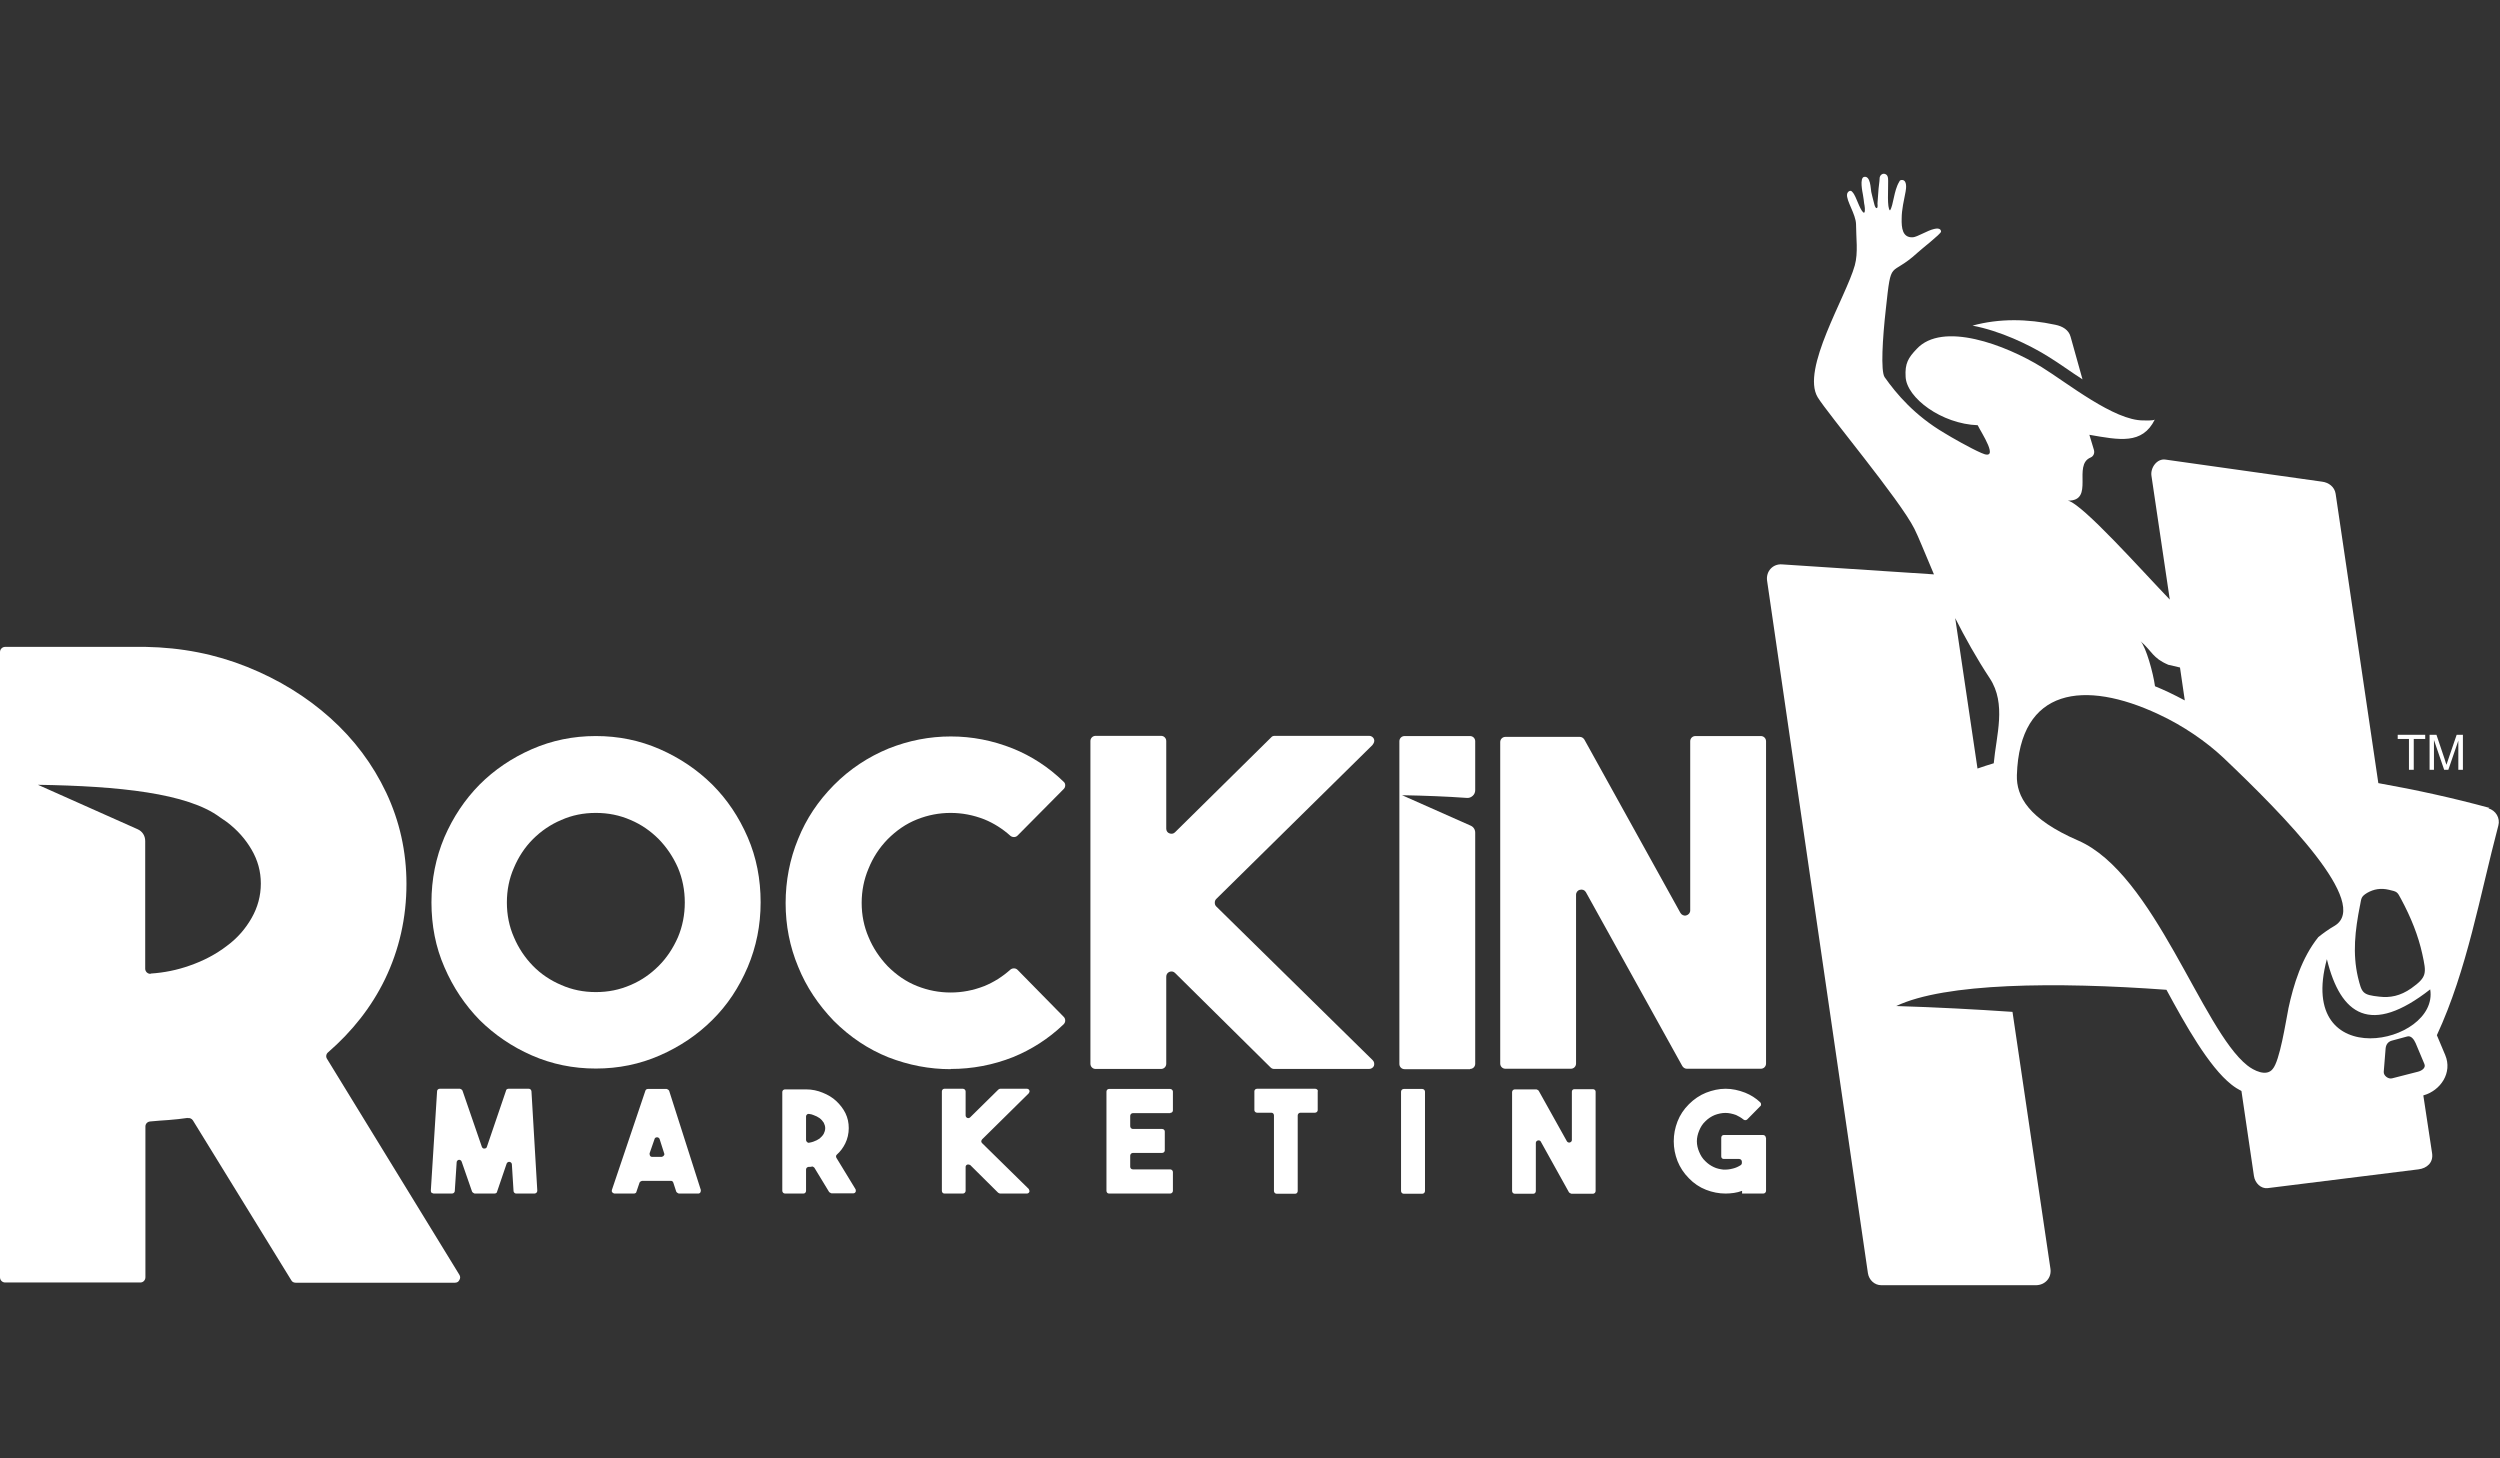
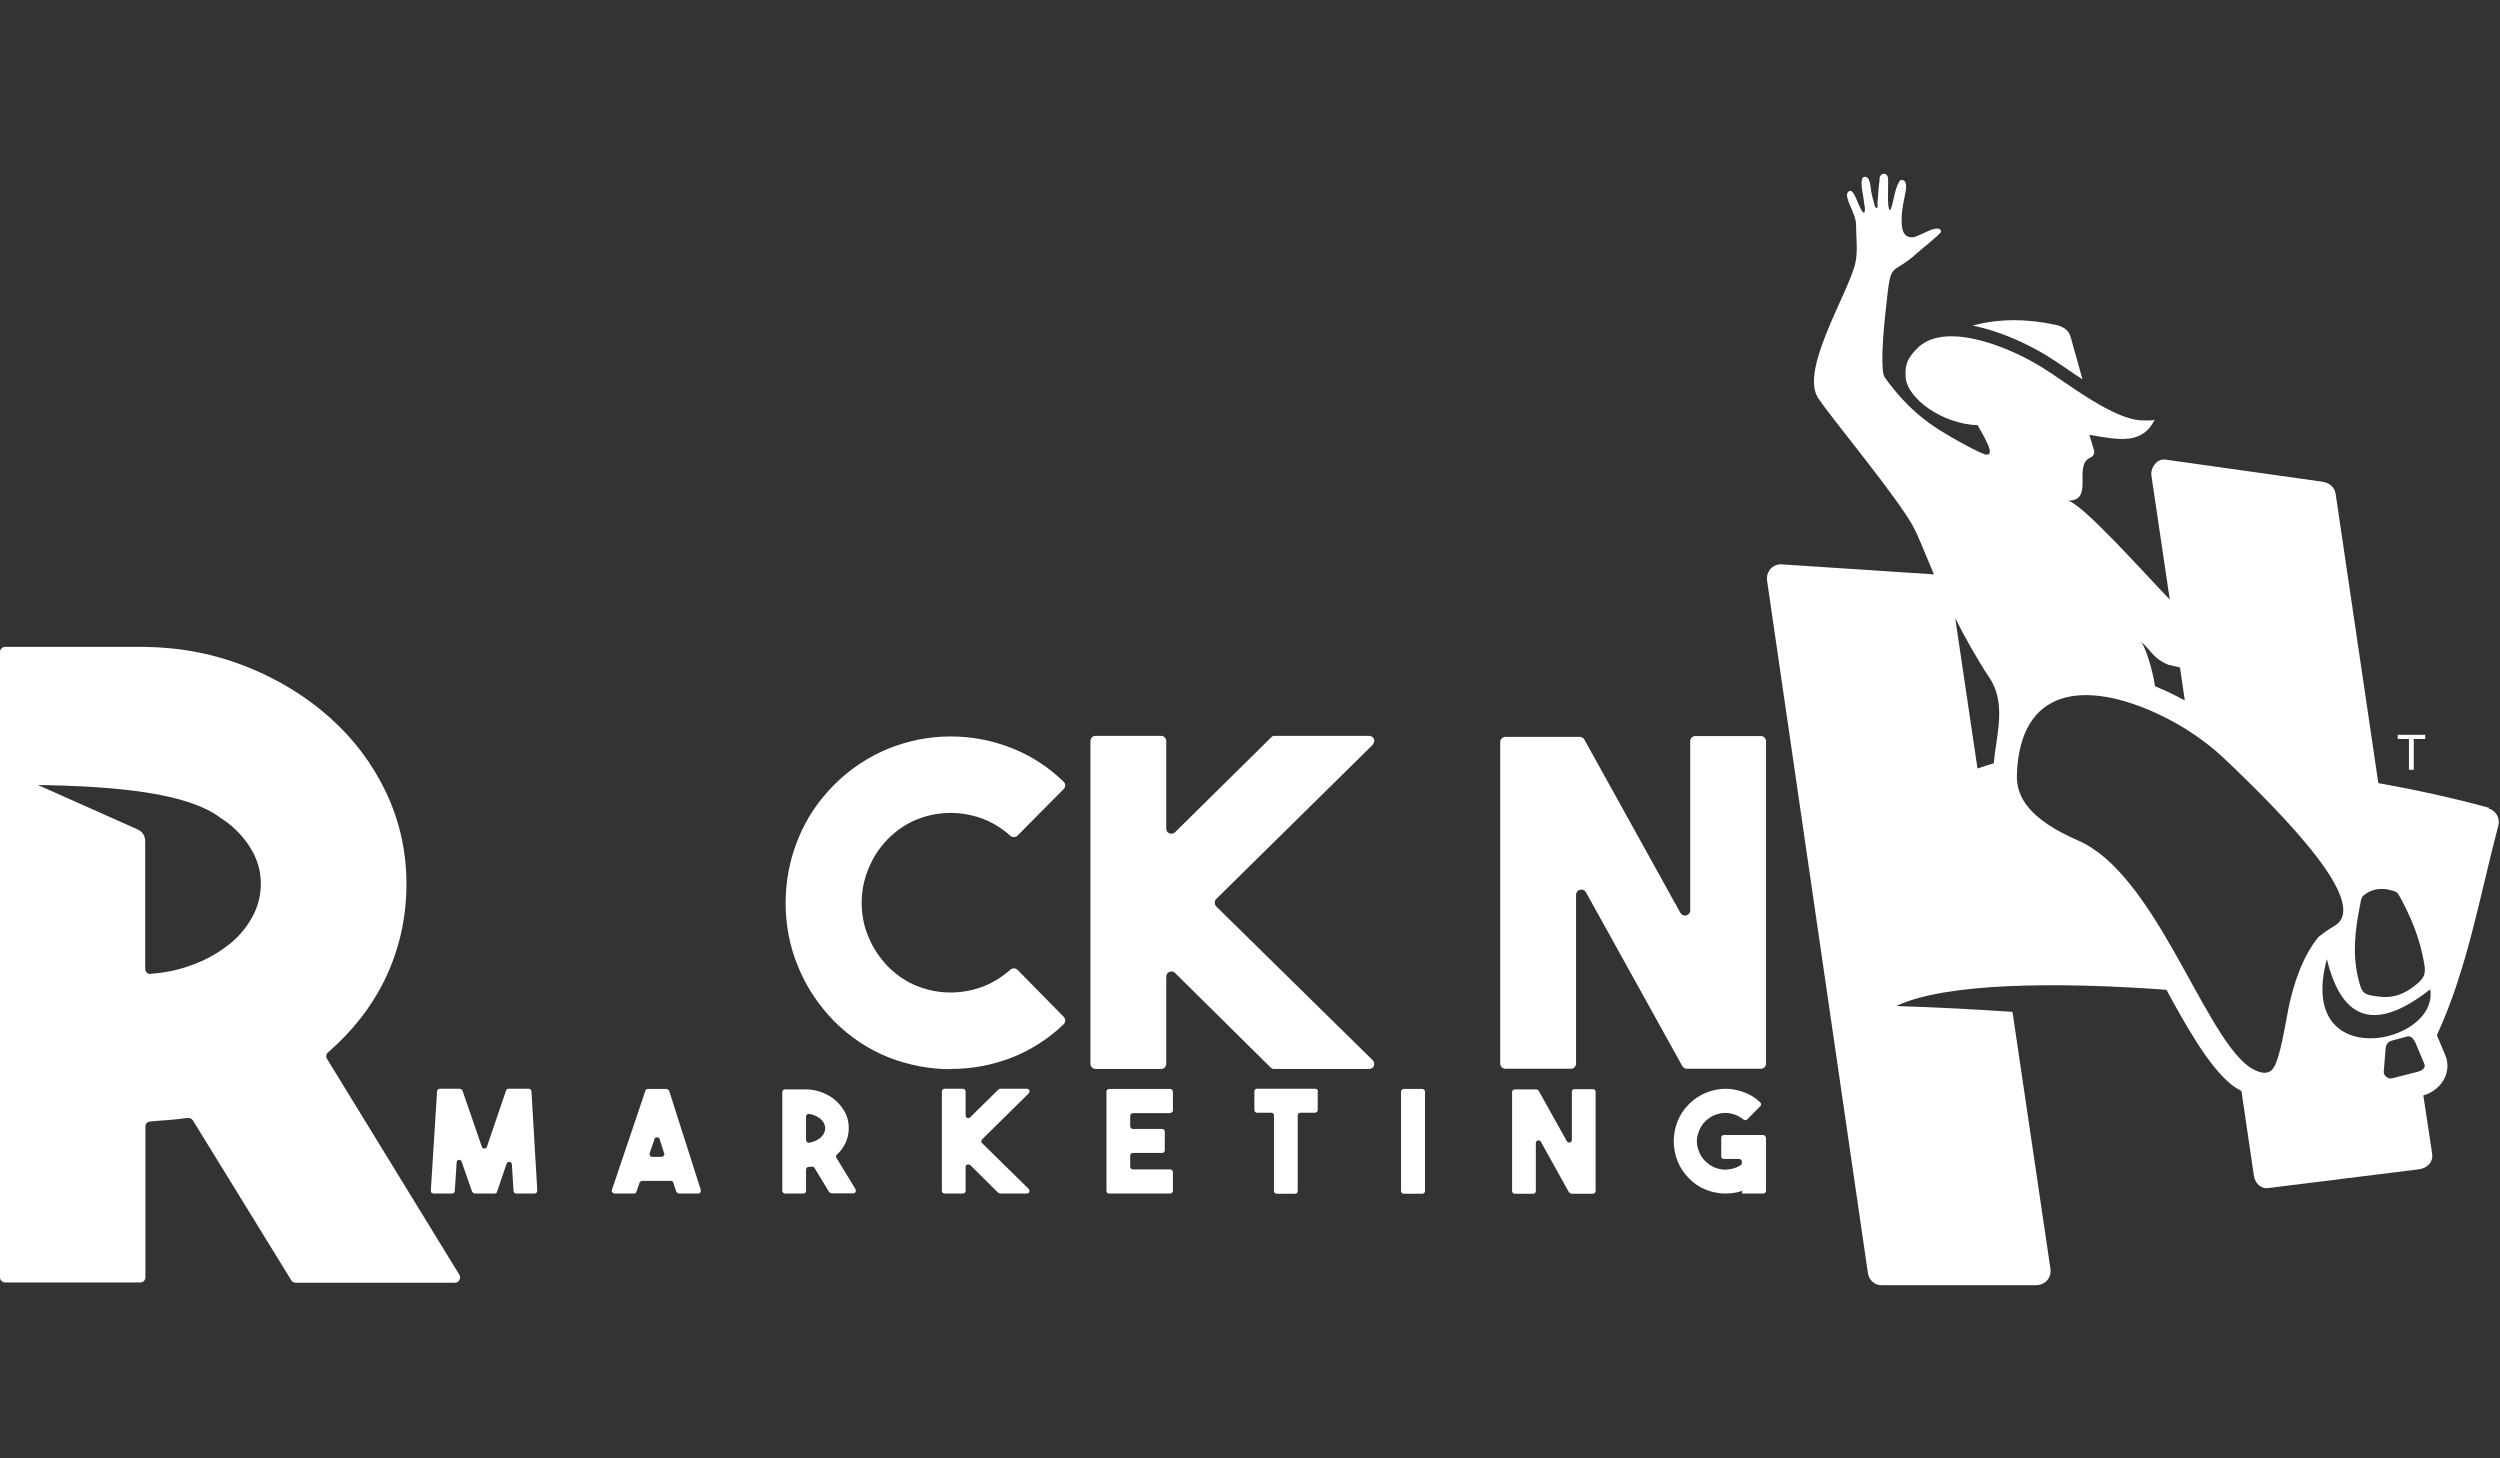
<svg xmlns="http://www.w3.org/2000/svg" id="Layer_2" viewBox="0 0 120 70">
  <rect x="0" y="0" width="120" height="70" fill="#333333" stroke="none" />
  <defs>
    <style>.cls-1{fill:#fff;}</style>
  </defs>
  <path class="cls-1" d="M24.42,52.26h.96c.07,0,.12,.05,.13,.12l.28,4.77s0,.07-.04,.1c-.02,.02-.05,.04-.09,.04h-.89c-.06,0-.12-.06-.12-.12l-.08-1.28c0-.06-.05-.11-.11-.12-.06-.01-.12,.03-.14,.08l-.46,1.35c0,.05-.06,.09-.12,.09h-.96s-.1-.04-.12-.09l-.5-1.44c-.02-.06-.07-.09-.13-.09-.06,.01-.11,.06-.11,.12l-.09,1.38c0,.06-.06,.12-.13,.12h-.89s-.07-.02-.1-.04c-.02-.03-.03-.06-.03-.1l.3-4.77c0-.07,.06-.12,.13-.12h.97s.1,.03,.12,.09l.93,2.7c.02,.05,.07,.09,.12,.08,.06,0,.11-.03,.12-.08l.92-2.7c0-.05,.06-.09,.12-.09h0Zm8.04,4.94l-.14-.43c-.02-.06-.06-.09-.12-.09h-1.38s-.1,.03-.12,.08l-.15,.44c0,.05-.06,.09-.12,.09h-.94s-.08-.02-.1-.06c-.03-.03-.03-.07-.02-.11l1.61-4.77c.02-.05,.06-.08,.12-.08h.9s.1,.03,.12,.09l1.52,4.76s0,.08-.02,.11c-.02,.04-.06,.06-.1,.06h-.94s-.1-.04-.12-.09h0Zm-1.16-1.67h.46s.08-.02,.1-.06c.03-.03,.04-.07,.02-.11l-.22-.69c-.02-.05-.07-.08-.12-.08-.06,0-.11,.03-.12,.08l-.24,.69s0,.08,.02,.11c.02,.04,.06,.06,.1,.06h0Zm7.67,.47s-.06,.01-.09,.01h-.07c-.07,.01-.12,.06-.12,.13v1.02c0,.07-.05,.13-.12,.13h-.89c-.07,0-.13-.06-.13-.13v-4.75c0-.06,.06-.12,.13-.12h1.01c.29,0,.56,.06,.8,.16,.25,.1,.47,.23,.65,.4,.18,.17,.33,.36,.44,.58,.11,.23,.16,.46,.16,.72s-.06,.52-.17,.74c-.1,.2-.23,.38-.4,.53-.05,.04-.05,.11-.02,.16l.92,1.51s.02,.08,0,.12c-.02,.04-.06,.07-.11,.07h-1.05s-.08-.03-.11-.06l-.71-1.17s-.07-.07-.13-.06h0Zm-.13-1.15c.07-.01,.14-.03,.2-.05,.12-.04,.21-.09,.3-.15,.08-.07,.15-.14,.2-.23,.04-.08,.07-.17,.07-.27,0-.09-.03-.18-.07-.26-.05-.08-.12-.16-.2-.22-.09-.06-.18-.11-.3-.15-.06-.03-.13-.04-.2-.05-.04-.01-.07,0-.1,.02-.03,.03-.05,.06-.05,.1v1.14s.02,.07,.05,.09c.03,.03,.06,.04,.1,.03h0Zm10.54-2.37l-2.24,2.21s-.04,.06-.04,.09c0,.04,.02,.07,.04,.09l2.24,2.2s.05,.09,.03,.14c-.02,.05-.07,.08-.12,.08h-1.29s-.07-.02-.09-.04l-1.34-1.33s-.09-.04-.14-.02c-.05,.02-.08,.06-.08,.11v1.15c0,.07-.06,.13-.13,.13h-.89c-.07,0-.12-.06-.12-.13v-4.77c0-.07,.05-.13,.12-.13h.89c.07,0,.13,.06,.13,.13v1.15c0,.05,.03,.1,.08,.12,.05,.02,.1,.01,.14-.03l1.35-1.33s.05-.04,.09-.04h1.28c.06,0,.1,.03,.12,.08,.02,.05,0,.1-.03,.13h0Zm6.79,.95h-1.79c-.07,0-.13,.06-.13,.13v.5c0,.07,.06,.13,.13,.13h1.4c.07,0,.13,.05,.13,.12v.91c0,.07-.06,.12-.13,.12h-1.4c-.07,0-.13,.06-.13,.13v.54c0,.07,.06,.12,.13,.12h1.79c.07,0,.13,.06,.13,.13v.9c0,.07-.06,.13-.13,.13h-2.94c-.07,0-.12-.06-.12-.13v-4.76c0-.07,.05-.13,.12-.13h2.94s.07,.01,.09,.04c.02,.02,.04,.05,.04,.08v.91c0,.07-.06,.12-.13,.12h0Zm7.08-1.05v.91c0,.06-.06,.12-.13,.12h-.7c-.07,0-.13,.06-.13,.13v3.63c0,.07-.05,.13-.12,.13h-.89c-.07,0-.13-.06-.13-.13v-3.63c0-.07-.05-.13-.12-.13h-.69c-.07,0-.13-.06-.13-.12v-.91c0-.07,.06-.12,.13-.12h2.79c.07,0,.13,.05,.13,.12h0Zm5.02,4.92h-.89c-.07,0-.13-.06-.13-.13v-4.77c0-.07,.06-.13,.13-.13h.89c.07,0,.13,.06,.13,.13v4.77c0,.07-.06,.13-.13,.13h0Zm7.3-5.02h.89c.07,0,.13,.05,.13,.12v4.77c0,.07-.06,.13-.13,.13h-1.03s-.09-.03-.12-.07l-1.35-2.43c-.02-.05-.08-.07-.14-.06-.06,.02-.1,.06-.1,.12v2.31c0,.07-.05,.13-.12,.13h-.89c-.07,0-.13-.06-.13-.13v-4.75c0-.07,.06-.13,.13-.13h1.04s.09,.03,.11,.07l1.35,2.42c.03,.05,.08,.07,.14,.06,.06-.02,.1-.06,.1-.12v-2.32c0-.07,.05-.12,.12-.12h0Zm9.2,2.33v2.55c0,.07-.06,.13-.13,.13h-1.02v-.13c-.13,.05-.26,.08-.39,.1-.14,.02-.27,.03-.4,.03-.32,0-.63-.06-.94-.18s-.59-.31-.82-.55c-.25-.25-.43-.53-.55-.83-.12-.31-.18-.62-.18-.95s.06-.64,.18-.95c.12-.31,.3-.58,.55-.83,.24-.24,.52-.43,.82-.55,.31-.12,.62-.19,.94-.19s.63,.07,.94,.19c.27,.11,.51,.26,.72,.46,.03,.03,.04,.06,.04,.09,0,.04,0,.07-.03,.09l-.63,.64c-.05,.05-.13,.05-.18,.01-.11-.09-.23-.16-.36-.22-.17-.06-.34-.1-.51-.1s-.35,.04-.51,.1c-.17,.07-.32,.17-.45,.3-.14,.13-.23,.28-.3,.45-.07,.17-.11,.34-.11,.51s.04,.35,.11,.51c.07,.17,.16,.32,.3,.45,.12,.12,.25,.21,.4,.28,.14,.07,.3,.1,.45,.12,.16,.01,.32-.01,.47-.05,.13-.03,.26-.09,.37-.16,.04-.03,.06-.06,.06-.11v-.06c0-.07-.06-.13-.13-.13h-.74c-.07,0-.12-.05-.12-.12v-.9c0-.07,.05-.13,.12-.13h1.89c.07,0,.13,.06,.13,.13h0Z" />
-   <path class="cls-1" d="M28.6,35.33c1.09,0,2.11,.21,3.07,.63,.96,.42,1.8,.99,2.52,1.7,.72,.72,1.28,1.56,1.7,2.53,.42,.97,.62,2.01,.62,3.12s-.21,2.14-.62,3.11c-.42,.98-.97,1.82-1.7,2.54-.71,.71-1.56,1.28-2.52,1.7-.96,.42-1.98,.63-3.07,.63s-2.11-.21-3.07-.63c-.96-.42-1.79-.99-2.51-1.7-.7-.72-1.27-1.56-1.69-2.54-.42-.96-.62-2-.62-3.11s.21-2.14,.62-3.12c.42-.97,.98-1.81,1.69-2.53,.71-.71,1.55-1.28,2.51-1.7,.96-.42,1.98-.63,3.07-.63h0Zm0,12.29c.6,0,1.14-.11,1.67-.34,.52-.22,.96-.53,1.35-.92,.39-.39,.69-.85,.92-1.37,.22-.52,.33-1.08,.33-1.67s-.11-1.15-.33-1.67c-.23-.52-.54-.98-.92-1.37-.39-.39-.83-.7-1.35-.92-.53-.23-1.07-.34-1.67-.34s-1.14,.11-1.66,.34c-.52,.22-.97,.53-1.36,.92-.39,.39-.69,.85-.91,1.37-.23,.52-.34,1.08-.34,1.67s.11,1.15,.34,1.67c.22,.52,.53,.98,.91,1.37s.84,.7,1.36,.92c.52,.23,1.07,.34,1.66,.34h0Z" />
  <path class="cls-1" d="M45.63,51.32c-1.02,0-2.01-.19-2.99-.57-.97-.39-1.84-.97-2.62-1.75-.74-.77-1.32-1.63-1.71-2.6-.4-.96-.6-1.98-.6-3.05s.2-2.11,.6-3.08c.39-.97,.96-1.82,1.71-2.58,.77-.78,1.66-1.36,2.63-1.76,.98-.39,1.97-.58,2.99-.58s2,.19,2.98,.58c.89,.36,1.71,.89,2.43,1.59,.05,.04,.08,.1,.08,.17s-.02,.13-.07,.18l-2.22,2.24c-.09,.09-.24,.09-.34,.01-.38-.34-.79-.6-1.25-.79-.54-.21-1.07-.31-1.62-.31s-1.08,.1-1.61,.31c-.53,.21-.99,.53-1.41,.95-.41,.42-.71,.89-.92,1.41-.22,.52-.33,1.07-.33,1.65s.11,1.13,.33,1.64c.21,.51,.52,.98,.92,1.4,.42,.42,.88,.74,1.41,.95,.53,.21,1.06,.31,1.61,.31s1.08-.1,1.62-.31c.46-.19,.87-.45,1.25-.79,.1-.08,.25-.08,.34,.01l2.22,2.26c.05,.05,.07,.11,.07,.18s-.03,.13-.08,.18c-.72,.69-1.54,1.21-2.42,1.57-.96,.38-1.96,.57-2.99,.57h0Z" />
  <path class="cls-1" d="M65.89,35.75l-7.51,7.4c-.05,.05-.07,.11-.07,.18s.02,.13,.07,.18l7.51,7.38c.07,.07,.09,.17,.06,.27-.04,.09-.13,.15-.24,.15h-4.54c-.07,0-.13-.02-.18-.07l-4.59-4.54c-.07-.07-.17-.09-.27-.05-.09,.04-.15,.12-.15,.23v4.18c0,.14-.11,.25-.25,.25h-3.14c-.14,0-.25-.11-.25-.25v-15.49c0-.14,.11-.25,.25-.25h3.14c.14,0,.25,.11,.25,.25v4.21c0,.1,.06,.19,.15,.22,.1,.04,.2,.02,.27-.05l4.62-4.56c.04-.05,.1-.07,.17-.07h4.53c.1,0,.19,.06,.23,.15,.04,.1,0,.2-.06,.27h0Z" />
-   <path class="cls-1" d="M70.56,51.32h-3.14c-.14,0-.25-.11-.25-.25v-15.49c0-.14,.11-.25,.25-.25h3.14c.14,0,.25,.11,.25,.25v2.35c0,.1-.04,.2-.12,.27-.08,.07-.17,.11-.28,.1-.97-.07-2.02-.11-3.11-.13l3.29,1.46c.14,.06,.22,.19,.22,.34v11.09c0,.14-.11,.25-.25,.25h0Z" />
-   <path class="cls-1" d="M9.01,53.66c-.31,.04-.6,.08-.91,.1-.29,.02-.59,.04-.89,.07-.13,.01-.23,.11-.23,.24v7.24c0,.14-.11,.25-.24,.25H.25c-.14,0-.25-.11-.25-.25V31.3c0-.14,.11-.25,.25-.25H6.98c1.74,.03,3.36,.35,4.88,.96,1.52,.61,2.85,1.43,3.99,2.45,1.15,1.03,2.04,2.22,2.69,3.59,.64,1.36,.97,2.82,.97,4.38,0,1.63-.35,3.16-1.03,4.57-.65,1.34-1.57,2.5-2.73,3.51-.1,.08-.12,.22-.05,.32l6.35,10.36c.05,.08,.05,.17,0,.25-.04,.09-.12,.13-.21,.13h-7.65c-.09,0-.17-.04-.21-.12l-4.72-7.67c-.05-.08-.15-.13-.25-.11h0Zm-1.77-6.93c.64-.04,1.27-.17,1.86-.38,.67-.23,1.27-.55,1.78-.94,.52-.38,.91-.84,1.2-1.35,.29-.51,.44-1.06,.44-1.65s-.15-1.12-.44-1.62c-.29-.5-.68-.95-1.2-1.34-.1-.07-.21-.15-.32-.22h0c-1.55-1.16-4.86-1.5-8.74-1.56l4.78,2.13c.23,.1,.37,.31,.37,.57v6.13c0,.07,.03,.13,.08,.18,.06,.05,.12,.07,.19,.06h0Z" />
+   <path class="cls-1" d="M9.01,53.66c-.31,.04-.6,.08-.91,.1-.29,.02-.59,.04-.89,.07-.13,.01-.23,.11-.23,.24v7.24c0,.14-.11,.25-.24,.25H.25c-.14,0-.25-.11-.25-.25V31.3c0-.14,.11-.25,.25-.25H6.98c1.74,.03,3.36,.35,4.88,.96,1.52,.61,2.85,1.43,3.99,2.45,1.15,1.03,2.04,2.22,2.69,3.59,.64,1.36,.97,2.82,.97,4.38,0,1.63-.35,3.16-1.03,4.57-.65,1.34-1.57,2.5-2.73,3.51-.1,.08-.12,.22-.05,.32l6.35,10.36c.05,.08,.05,.17,0,.25-.04,.09-.12,.13-.21,.13h-7.65c-.09,0-.17-.04-.21-.12l-4.72-7.67c-.05-.08-.15-.13-.25-.11h0m-1.77-6.93c.64-.04,1.27-.17,1.86-.38,.67-.23,1.27-.55,1.78-.94,.52-.38,.91-.84,1.2-1.35,.29-.51,.44-1.06,.44-1.65s-.15-1.12-.44-1.62c-.29-.5-.68-.95-1.2-1.34-.1-.07-.21-.15-.32-.22h0c-1.55-1.16-4.86-1.5-8.74-1.56l4.78,2.13c.23,.1,.37,.31,.37,.57v6.13c0,.07,.03,.13,.08,.18,.06,.05,.12,.07,.19,.06h0Z" />
  <path class="cls-1" d="M81.38,35.33h3.14c.14,0,.25,.11,.25,.25v15.47c0,.14-.11,.25-.25,.25h-3.55c-.09,0-.17-.05-.22-.13l-4.63-8.35c-.06-.1-.17-.14-.28-.11-.11,.02-.19,.12-.19,.24v8.1c0,.14-.11,.25-.25,.25h-3.14c-.14,0-.25-.11-.25-.25v-15.43c0-.14,.11-.25,.25-.25h3.57c.09,0,.17,.05,.22,.13l4.61,8.32c.06,.1,.17,.15,.28,.12s.19-.12,.19-.24v-8.12c0-.14,.11-.25,.25-.25h0Z" />
  <g>
    <path class="cls-1" d="M99.96,18.21l-.57-2.04c-.09-.34-.39-.51-.73-.58-1.35-.29-2.7-.31-3.98,.04,1.32,.25,2.69,.9,3.61,1.47,.57,.35,1.11,.75,1.67,1.11Z" />
    <polygon class="cls-1" points="115.63 36.95 115.86 36.95 115.86 35.47 116.41 35.47 116.41 35.27 115.09 35.27 115.09 35.47 115.63 35.47 115.63 36.95" />
-     <path class="cls-1" d="M116.83,35.52l.49,1.43h.2l.48-1.4v1.4h.22v-1.68h-.3l-.4,1.17c-.04,.11-.07,.2-.09,.27-.02-.06-.05-.14-.08-.25l-.4-1.19h-.33v1.68h.21v-1.43Z" />
    <path class="cls-1" d="M119.5,38.78c-1.76-.48-3.54-.87-5.34-1.19l-2.05-13.89c-.05-.33-.33-.54-.65-.58l-7.52-1.06c-.4-.06-.73,.39-.67,.78l.88,5.94c-1.34-1.39-4.18-4.59-4.89-4.75,1.3,.02,.21-1.71,1.09-2.07,.14-.06,.2-.21,.16-.36l-.22-.73c1.44,.25,2.54,.48,3.14-.73-.09,.06-.47,.04-.54,.04-1.4,.02-3.66-1.8-4.89-2.56-1.74-1.07-4.76-2.21-6-.87-.4,.42-.57,.69-.53,1.34,.05,1.01,1.73,2.26,3.46,2.32,.14,.31,1.13,1.77,.17,1.33-.53-.23-1.47-.77-1.76-.95-1.43-.84-2.31-1.88-2.88-2.69-.19-.29-.1-1.85,.06-3.26,.27-2.52,.18-1.48,1.52-2.71,.18-.17,1.12-.9,1.13-1.01,0-.18-.22-.16-.33-.13-.32,.07-.8,.38-1.02,.4-.51,.03-.55-.46-.54-.9,0-.43,.11-.88,.19-1.3,.03-.16,.07-.52-.15-.55-.09,0-.12,0-.16,.09-.26,.43-.27,1.12-.44,1.37-.15-.09-.08-1.07-.09-1.31,0-.14,.02-.33-.09-.41-.15-.11-.33,.02-.32,.21,0,.11-.04,.34-.05,.48l-.05,.69c0,.05,.03,.22-.04,.23-.09,0-.13-.27-.16-.37-.04-.13-.06-.26-.1-.41-.03-.15-.03-.78-.34-.72-.23,.04-.08,.74-.06,.85,.03,.14,.04,.29,.06,.43,.02,.08,.07,.38,0,.44-.13,.02-.38-.7-.42-.76-.04-.09-.09-.18-.17-.26-.08-.08-.21,.01-.23,.13-.05,.31,.42,.96,.43,1.44,0,.64,.11,1.37-.06,1.98-.42,1.51-2.59,4.99-1.78,6.33,.48,.79,3.95,4.93,4.64,6.31,.19,.37,.5,1.16,.94,2.19l-7.3-.48c-.44-.03-.77,.34-.71,.78l4.84,33.24c.05,.33,.32,.58,.64,.58h7.44c.43-.01,.75-.36,.68-.8l-1.82-12.32c-1.76-.12-3.61-.22-5.58-.28,2.32-1.11,7.64-1.17,12.97-.78,.91,1.68,2.04,3.7,3.12,4.55,.15,.12,.31,.22,.48,.31l.6,4.08c.05,.34,.34,.62,.66,.58l7.23-.9c.42-.05,.73-.33,.66-.78l-.42-2.77c.83-.23,1.41-1.09,1.05-1.94l-.4-.95c1.46-3.15,2.06-6.69,2.95-10.06,.1-.36-.12-.73-.48-.83Zm-6.22,4.69c.07-.34,.03-.42,.34-.61,.33-.19,.67-.24,1.05-.15,.4,.09,.4,.1,.58,.44,.48,.89,.83,1.77,1.02,2.64,.2,.93,.24,1.1-.53,1.65-.53,.37-1.02,.46-1.53,.4-.82-.09-.84-.17-1.03-.94-.26-1.13-.14-2.23,.1-3.44Zm-9.24-11.57l.6,.14,.23,1.58c-.26-.14-.52-.27-.77-.39-.22-.11-.45-.2-.66-.29-.09-.66-.43-1.87-.69-2.16,.55,.48,.58,.81,1.31,1.12Zm-8.35,4.74c-.26,.08-.52,.16-.77,.25l-1.07-7.22c.47,.93,1.02,1.92,1.66,2.89,.81,1.23,.31,2.74,.19,4.08Zm14.15,11.79c-.13,.65-.41,2.49-.75,2.88-.3,.39-.92,.07-1.22-.17-2.18-1.72-4.46-9.2-8.11-10.79-2.4-1.04-2.98-2.13-2.95-3.14,.13-4.22,3.26-4.58,6.79-2.93,1.21,.56,2.31,1.33,3.11,2.08,2.97,2.82,7.1,7.03,5.35,8.08-.28,.16-.54,.35-.78,.54-.8,1-1.19,2.28-1.44,3.44Zm6.23,3.01l-1.25,.32c-.18,.05-.42-.13-.4-.32l.09-1.12c.02-.19,.12-.32,.3-.37l.74-.2c.18-.05,.32,.14,.4,.32l.42,1c.08,.18-.11,.32-.3,.37Zm-4.38-5.4c.66,2.7,2.11,3.68,4.96,1.45,.43,2.66-6.46,4.09-4.96-1.45Z" />
  </g>
</svg>